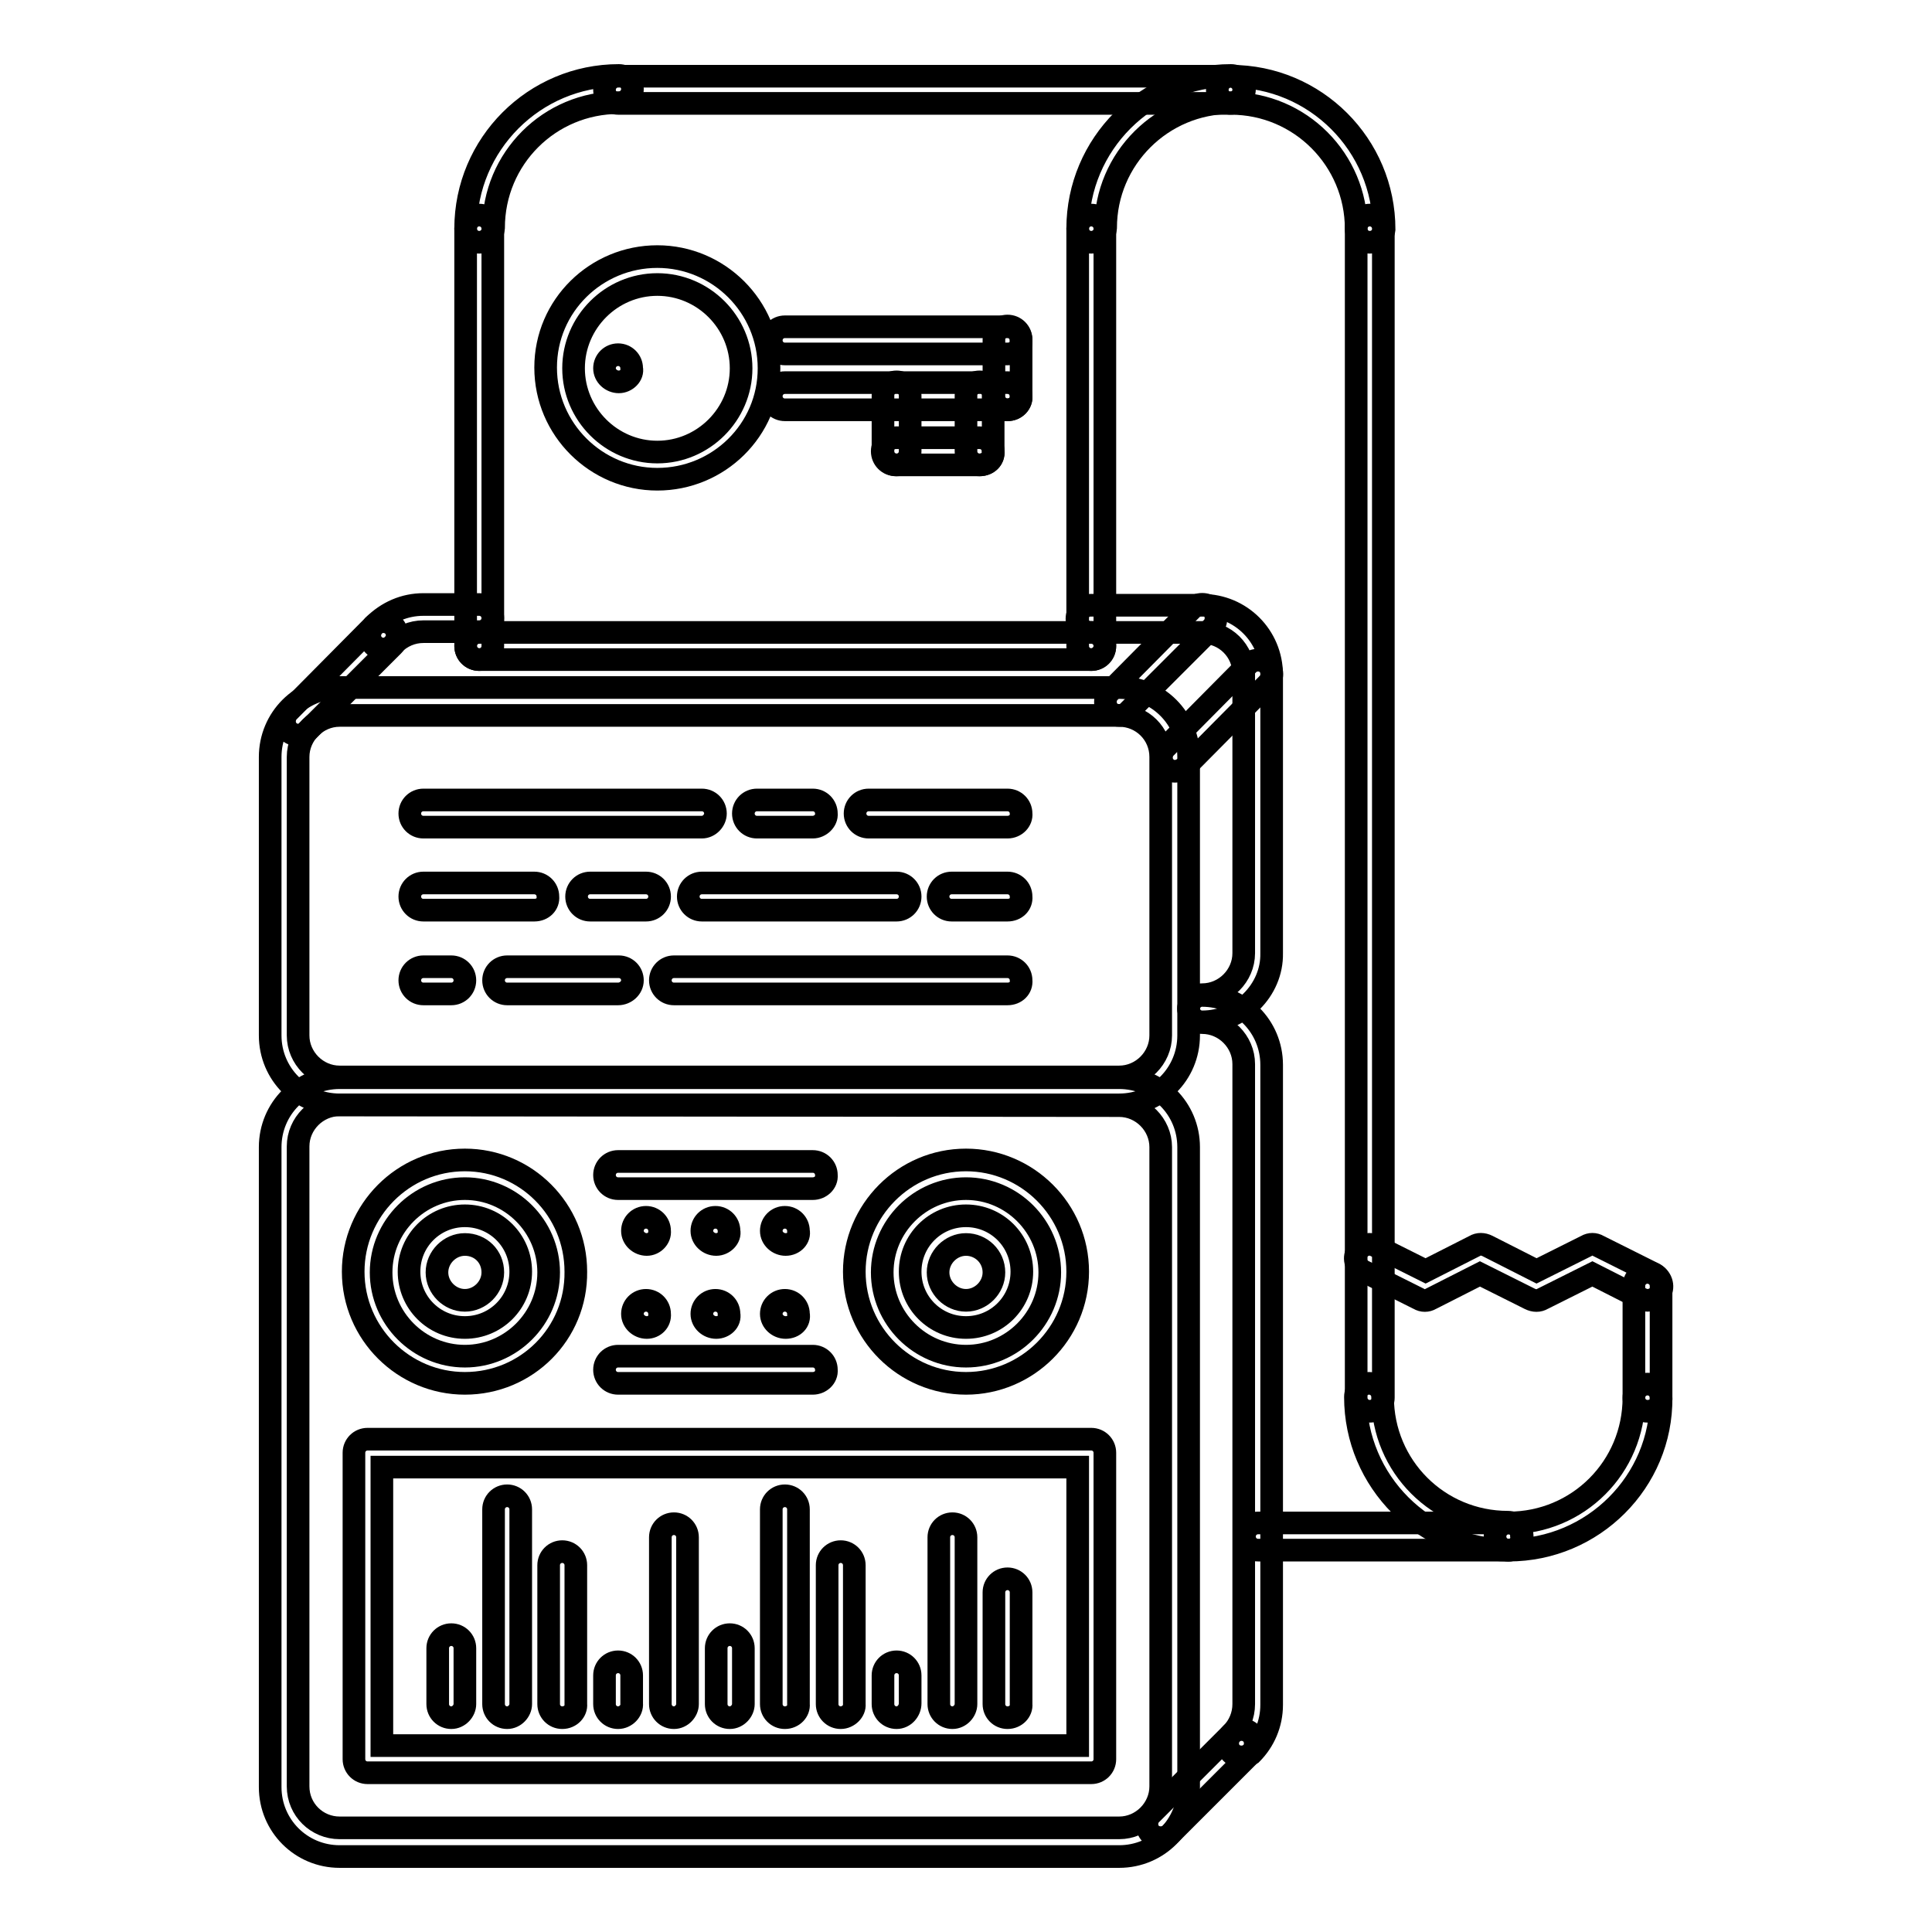
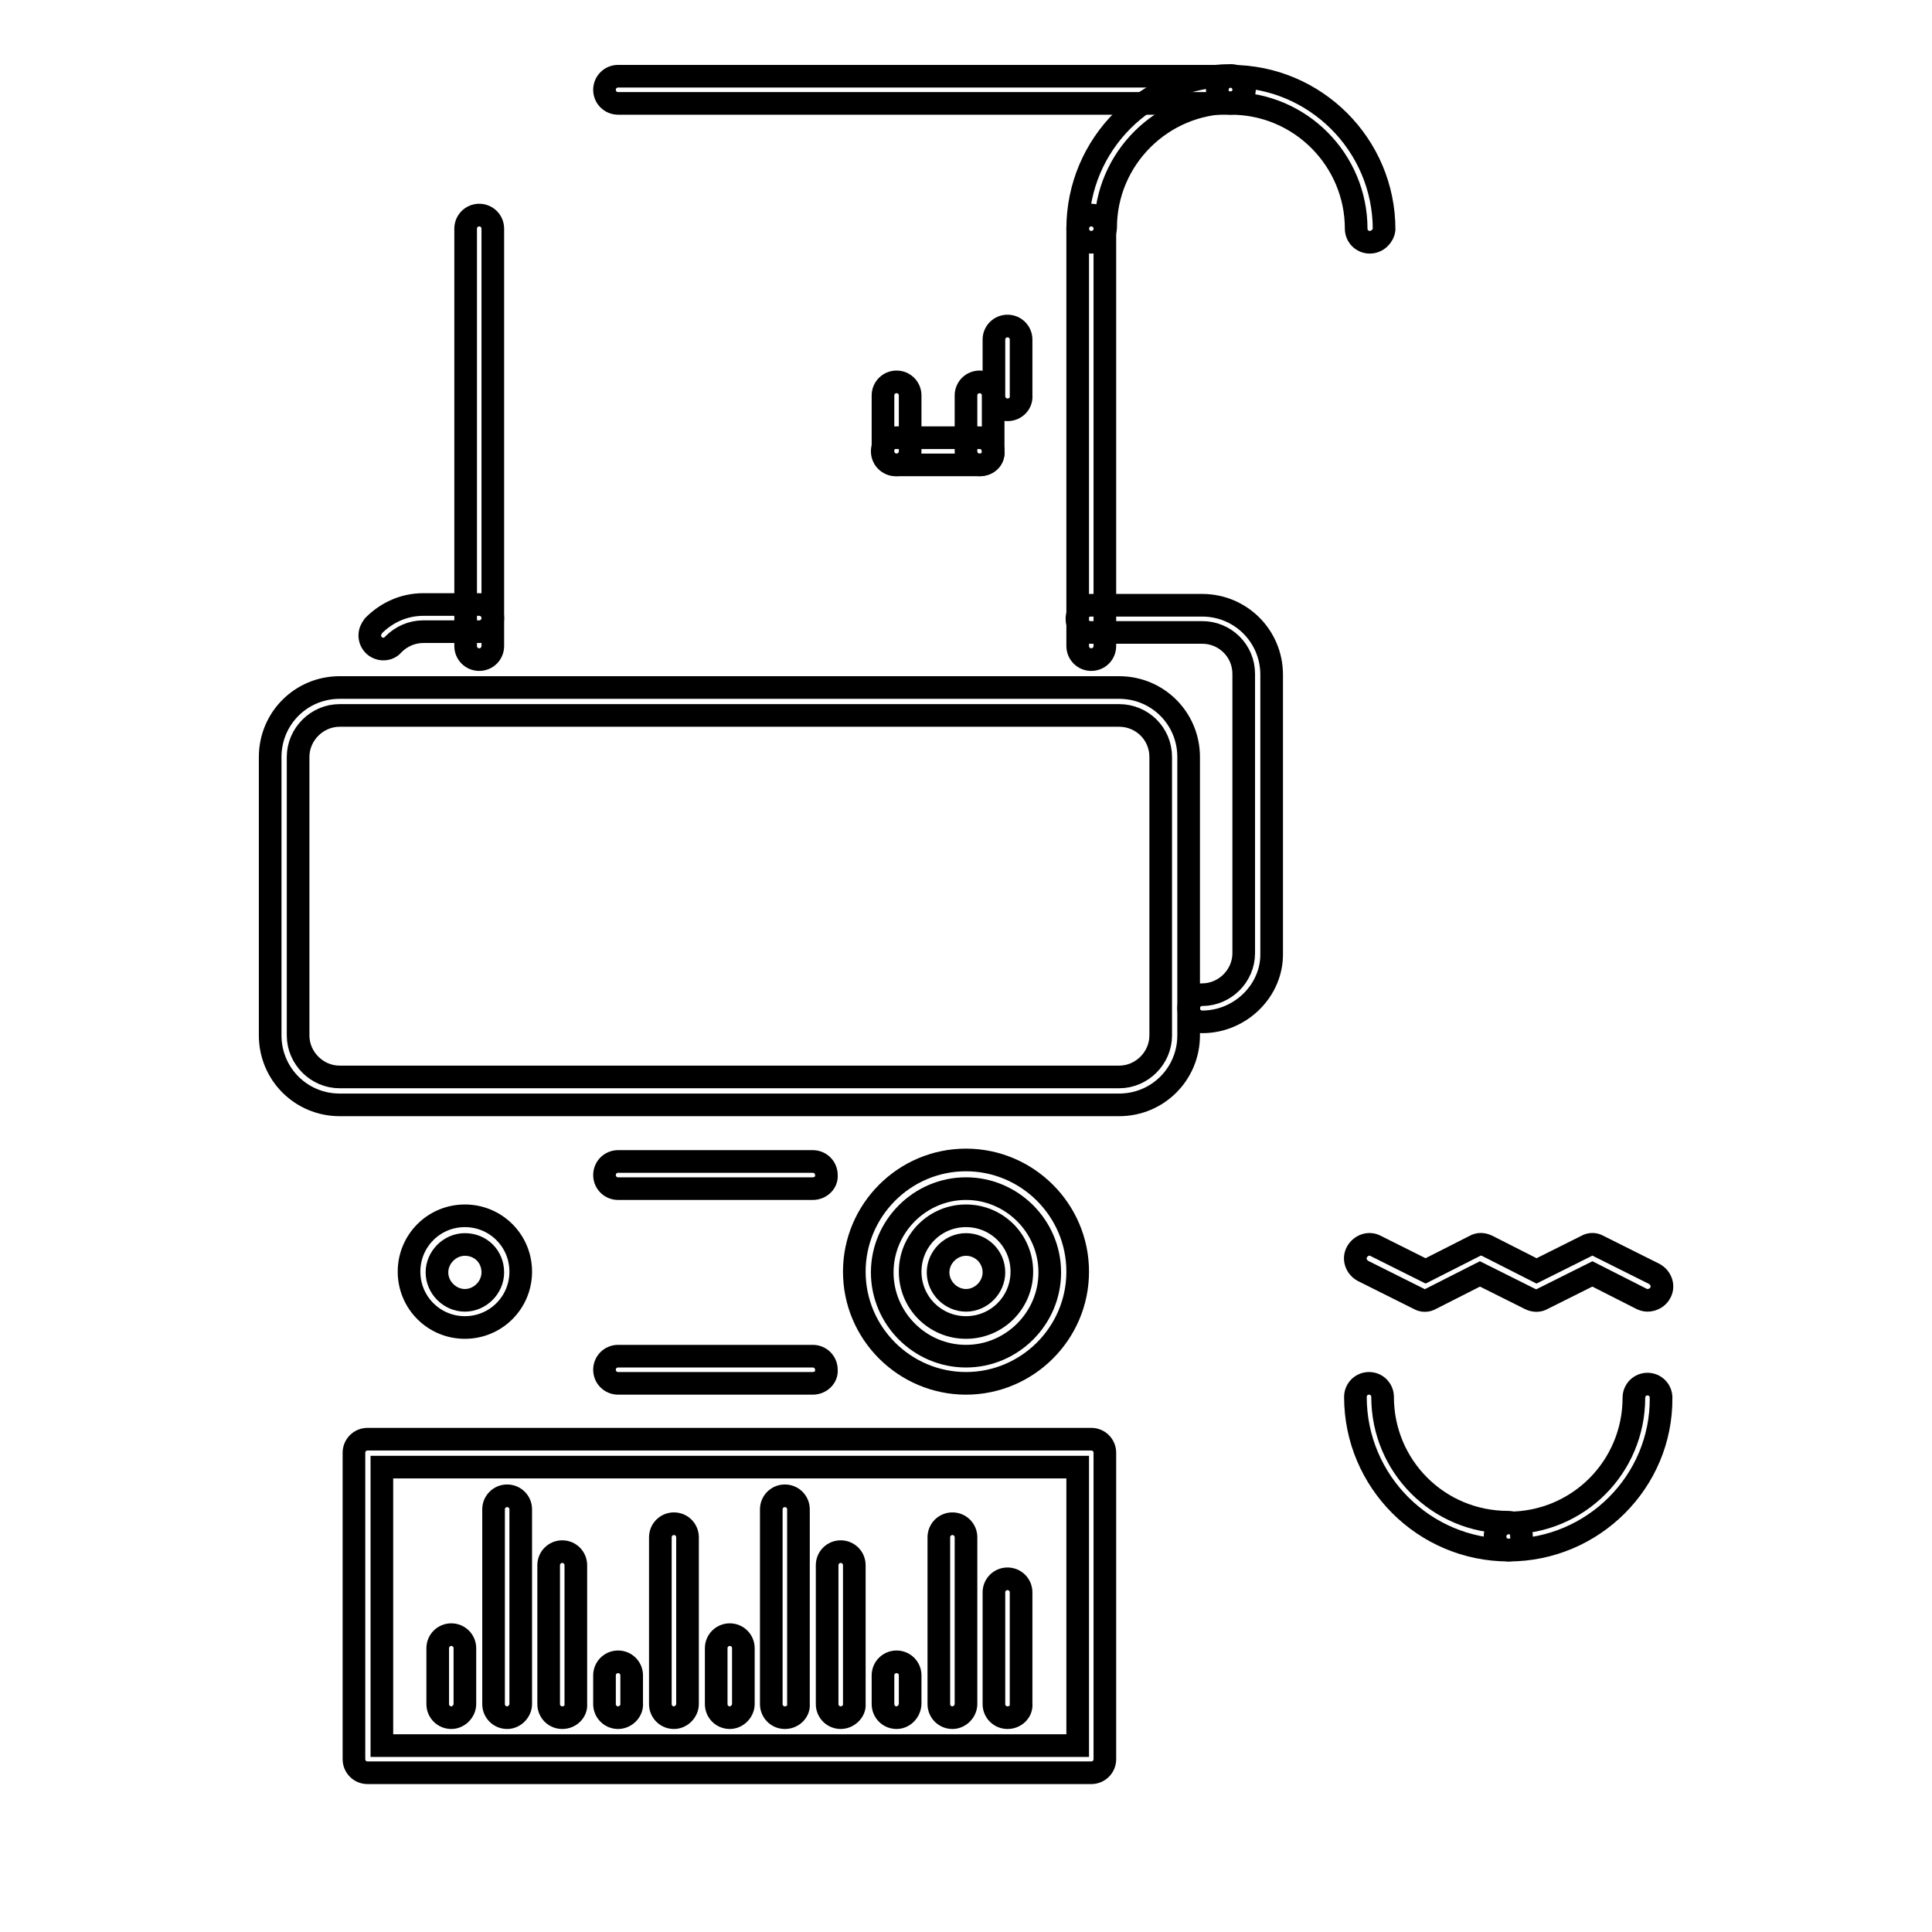
<svg xmlns="http://www.w3.org/2000/svg" version="1.1" x="0px" y="0px" viewBox="0 0 256 256" enable-background="new 0 0 256 256" xml:space="preserve">
  <g>
-     <path stroke-width="3" fill-opacity="0" stroke="#000000" d="M82,50.6c-1,0-1.9-0.8-1.9-1.8c0-1,0.8-1.8,1.8-1.8h0c1,0,1.8,0.8,1.8,1.8c0,0,0,0,0,0 C83.9,49.7,83,50.6,82,50.6C82,50.6,82,50.6,82,50.6z M85.7,175.9c-1,0-1.9-0.8-1.9-1.8c0-1,0.8-1.8,1.8-1.8h0c1,0,1.8,0.8,1.8,1.8 C87.5,175.1,86.7,175.9,85.7,175.9C85.7,175.9,85.7,175.9,85.7,175.9z M94.9,175.9c-1,0-1.9-0.8-1.9-1.8c0-1,0.8-1.8,1.8-1.8h0 c1,0,1.8,0.8,1.8,1.8C96.8,175.1,95.9,175.9,94.9,175.9C94.9,175.9,94.9,175.9,94.9,175.9z M104.1,175.9c-1,0-1.9-0.8-1.9-1.8 c0-1,0.8-1.8,1.8-1.8h0c1,0,1.8,0.8,1.8,1.8C106,175.1,105.2,175.9,104.1,175.9C104.1,175.9,104.1,175.9,104.1,175.9z M85.7,164.9 c-1,0-1.9-0.8-1.9-1.8c0-1,0.8-1.8,1.8-1.8h0c1,0,1.8,0.8,1.8,1.8C87.5,164,86.7,164.9,85.7,164.9 C85.7,164.9,85.7,164.9,85.7,164.9z M94.9,164.9c-1,0-1.9-0.8-1.9-1.8c0-1,0.8-1.8,1.8-1.8h0c1,0,1.8,0.8,1.8,1.8 C96.8,164,95.9,164.9,94.9,164.9C94.9,164.9,94.9,164.9,94.9,164.9z M104.1,164.9c-1,0-1.9-0.8-1.9-1.8c0-1,0.8-1.8,1.8-1.8h0 c1,0,1.8,0.8,1.8,1.8C106,164,105.2,164.9,104.1,164.9C104.1,164.9,104.1,164.9,104.1,164.9z" />
-     <path stroke-width="3" fill-opacity="0" stroke="#000000" d="M148.3,246H45c-5.1,0-9.2-4.1-9.2-9.2V152c0-5.1,4.1-9.2,9.2-9.2h103.3c5.1,0,9.2,4.1,9.2,9.2v84.8 C157.5,241.9,153.4,246,148.3,246z M45,146.4c-3,0-5.5,2.5-5.5,5.5v84.8c0,3.1,2.5,5.5,5.5,5.5h103.3c3,0,5.5-2.5,5.5-5.5V152 c0-3-2.5-5.5-5.5-5.5L45,146.4L45,146.4z M164.5,232.8c-0.5,0-1-0.2-1.3-0.5c-0.7-0.7-0.7-1.9,0-2.6c1-1,1.6-2.4,1.6-3.9v-84.8 c0-3-2.5-5.5-5.5-5.5c-1,0-1.8-0.8-1.8-1.8c0,0,0,0,0,0c0-1,0.8-1.8,1.8-1.8c5.1,0,9.2,4.1,9.2,9.2v84.8c0,2.5-1,4.8-2.7,6.5 C165.5,232.6,165,232.8,164.5,232.8L164.5,232.8z" />
    <path stroke-width="3" fill-opacity="0" stroke="#000000" d="M148.3,146.4H45c-5.1,0-9.2-4.1-9.2-9.2v-36.9c0-5.1,4.1-9.2,9.2-9.2h103.3c5.1,0,9.2,4.1,9.2,9.2v36.9 C157.5,142.3,153.4,146.4,148.3,146.4z M45,94.8c-3,0-5.5,2.5-5.5,5.5v36.9c0,3,2.5,5.5,5.5,5.5h103.3c3,0,5.5-2.5,5.5-5.5v-36.9 c0-3.1-2.5-5.5-5.5-5.5H45z" />
    <path stroke-width="3" fill-opacity="0" stroke="#000000" d="M159.3,135.4c-1,0-1.8-0.8-1.8-1.8c0,0,0,0,0,0c0-1,0.8-1.8,1.8-1.8c3,0,5.5-2.5,5.5-5.5V89.3 c0-3.1-2.5-5.5-5.5-5.5h-14.8c-1,0-1.8-0.8-1.8-1.8c0-1,0.8-1.8,1.8-1.8h14.8c5.1,0,9.2,4.1,9.2,9.2v36.9 C168.6,131.2,164.4,135.4,159.3,135.4z M50.8,86c-1,0-1.8-0.8-1.8-1.8c0-0.5,0.2-0.9,0.5-1.3c1.8-1.8,4.1-2.8,6.6-2.8h7.4 c1,0,1.8,0.8,1.8,1.8c0,1-0.8,1.8-1.8,1.8h-7.4c-1.5,0-2.9,0.6-4,1.7C51.8,85.8,51.3,86,50.8,86z" />
-     <path stroke-width="3" fill-opacity="0" stroke="#000000" d="M155.7,102.2c-1,0-1.8-0.8-1.8-1.8c0-0.5,0.2-1,0.5-1.3L165.4,88c0.7-0.7,1.9-0.7,2.6,0c0,0,0,0,0,0 c0.7,0.7,0.7,1.9,0,2.6c0,0,0,0,0,0L157,101.7C156.6,102,156.1,102.2,155.7,102.2L155.7,102.2z M148.3,94.8c-0.5,0-1-0.2-1.3-0.5 c-0.7-0.7-0.7-1.9,0-2.6l0,0L158,80.6c0.7-0.7,1.9-0.7,2.6,0c0,0,0,0,0,0c0.7,0.7,0.7,1.9,0,2.6c0,0,0,0,0,0l-11.1,11.1 C149.2,94.6,148.8,94.8,148.3,94.8L148.3,94.8z M93,109.6H56.1c-1,0-1.8-0.8-1.8-1.8c0,0,0,0,0,0c0-1,0.8-1.8,1.8-1.8c0,0,0,0,0,0 H93c1,0,1.8,0.8,1.8,1.8v0C94.8,108.7,94,109.6,93,109.6C93,109.6,93,109.6,93,109.6z M70.8,120.6H56.1c-1,0-1.8-0.8-1.8-1.8 c0,0,0,0,0,0c0-1,0.8-1.8,1.8-1.8c0,0,0,0,0,0h14.7c1,0,1.8,0.8,1.8,1.8c0,0,0,0,0,0C72.7,119.8,71.9,120.6,70.8,120.6 C70.8,120.6,70.8,120.6,70.8,120.6z M81.9,131.7H67.2c-1,0-1.8-0.8-1.8-1.8c0-1,0.8-1.8,1.8-1.8h14.8c1,0,1.8,0.8,1.8,1.8 C83.8,130.9,82.9,131.7,81.9,131.7z M85.6,120.6h-7.4c-1,0-1.8-0.8-1.8-1.8c0,0,0,0,0,0c0-1,0.8-1.8,1.8-1.8c0,0,0,0,0,0h7.4 c1,0,1.8,0.8,1.8,1.8c0,0,0,0,0,0C87.4,119.8,86.6,120.6,85.6,120.6C85.6,120.6,85.6,120.6,85.6,120.6z M107.7,109.6h-7.4 c-1,0-1.8-0.8-1.8-1.8c0,0,0,0,0,0c0-1,0.8-1.8,1.8-1.8c0,0,0,0,0,0h7.4c1,0,1.8,0.8,1.8,1.8v0 C109.6,108.7,108.7,109.6,107.7,109.6L107.7,109.6z M133.5,120.6h-7.4c-1,0-1.8-0.8-1.8-1.8c0,0,0,0,0,0c0-1,0.8-1.8,1.8-1.8 c0,0,0,0,0,0h7.4c1,0,1.8,0.8,1.8,1.8c0,0,0,0,0,0C135.4,119.8,134.6,120.6,133.5,120.6L133.5,120.6z M59.8,131.7h-3.7 c-1,0-1.8-0.8-1.8-1.8c0-1,0.8-1.8,1.8-1.8h3.7c1,0,1.8,0.8,1.8,1.8S60.8,131.7,59.8,131.7z M133.5,109.6h-18.4 c-1,0-1.8-0.8-1.8-1.8c0,0,0,0,0,0c0-1,0.8-1.8,1.8-1.8c0,0,0,0,0,0h18.4c1,0,1.8,0.8,1.8,1.8c0,0,0,0,0,0 C135.4,108.7,134.6,109.6,133.5,109.6C133.5,109.6,133.5,109.6,133.5,109.6z M118.8,120.6H93c-1,0-1.8-0.8-1.8-1.8c0,0,0,0,0,0 c0-1,0.8-1.8,1.8-1.8c0,0,0,0,0,0h25.8c1,0,1.8,0.8,1.8,1.8c0,0,0,0,0,0C120.6,119.8,119.8,120.6,118.8,120.6 C118.8,120.6,118.8,120.6,118.8,120.6z M133.5,131.7H89.3c-1,0-1.8-0.8-1.8-1.8s0.8-1.8,1.8-1.8h44.2c1,0,1.8,0.8,1.8,1.8 C135.4,130.9,134.6,131.7,133.5,131.7L133.5,131.7z M61.6,183.3c-8.1,0-14.8-6.6-14.8-14.8c0-8.1,6.6-14.8,14.8-14.8 c8.1,0,14.7,6.6,14.7,14.8C76.4,176.7,69.8,183.3,61.6,183.3L61.6,183.3z M61.6,157.5c-6.1,0-11.1,5-11.1,11.1 c0,6.1,5,11.1,11.1,11.1c6.1,0,11.1-5,11.1-11.1C72.7,162.5,67.7,157.5,61.6,157.5z" />
    <path stroke-width="3" fill-opacity="0" stroke="#000000" d="M61.6,175.9c-4.1,0-7.4-3.3-7.4-7.4c0-4.1,3.3-7.4,7.4-7.4c4.1,0,7.4,3.3,7.4,7.4 C69,172.6,65.7,175.9,61.6,175.9z M61.6,164.9c-2,0-3.7,1.7-3.7,3.7c0,2,1.7,3.7,3.7,3.7c2,0,3.7-1.7,3.7-3.7 C65.3,166.5,63.7,164.9,61.6,164.9z M128,183.3c-8.1,0-14.8-6.6-14.8-14.8c0-8.1,6.6-14.8,14.8-14.8c8.1,0,14.8,6.6,14.8,14.8 C142.8,176.7,136.1,183.3,128,183.3L128,183.3z M128,157.5c-6.1,0-11.1,5-11.1,11.1c0,6.1,5,11.1,11.1,11.1c6.1,0,11.1-5,11.1-11.1 C139.1,162.5,134.1,157.5,128,157.5z" />
    <path stroke-width="3" fill-opacity="0" stroke="#000000" d="M128,175.9c-4.1,0-7.4-3.3-7.4-7.4c0-4.1,3.3-7.4,7.4-7.4c4.1,0,7.4,3.3,7.4,7.4 C135.4,172.6,132.1,175.9,128,175.9z M128,164.9c-2,0-3.7,1.7-3.7,3.7c0,2,1.7,3.7,3.7,3.7c2,0,3.7-1.7,3.7-3.7 C131.7,166.5,130,164.9,128,164.9z M144.6,234.9H48.7c-1,0-1.8-0.8-1.8-1.8c0,0,0,0,0,0v-40.6c0-1,0.8-1.8,1.8-1.8h95.9 c1,0,1.8,0.8,1.8,1.8v40.6C146.4,234.1,145.6,234.9,144.6,234.9C144.6,234.9,144.6,234.9,144.6,234.9z M50.6,231.3h92.2v-36.9H50.6 V231.3z" />
    <path stroke-width="3" fill-opacity="0" stroke="#000000" d="M59.8,227.6c-1,0-1.8-0.8-1.8-1.8c0,0,0,0,0,0v-7.4c0-1,0.8-1.8,1.8-1.8c1,0,1.8,0.8,1.8,1.8v7.4 C61.6,226.7,60.8,227.6,59.8,227.6C59.8,227.6,59.8,227.6,59.8,227.6z M81.9,227.6c-1,0-1.8-0.8-1.8-1.8c0,0,0,0,0,0V222 c0-1,0.8-1.8,1.8-1.8c1,0,1.8,0.8,1.8,1.8v3.7C83.8,226.7,82.9,227.6,81.9,227.6C81.9,227.6,81.9,227.6,81.9,227.6z M67.2,227.6 c-1,0-1.8-0.8-1.8-1.8c0,0,0,0,0,0v-25.8c0-1,0.8-1.8,1.8-1.8c1,0,1.8,0.8,1.8,1.8v25.8C69,226.7,68.2,227.6,67.2,227.6 C67.2,227.6,67.2,227.6,67.2,227.6L67.2,227.6z M133.5,227.6c-1,0-1.8-0.8-1.8-1.8c0,0,0,0,0,0V211c0-1,0.8-1.8,1.8-1.8 c1,0,1.8,0.8,1.8,1.8v14.8C135.4,226.7,134.6,227.6,133.5,227.6C133.5,227.6,133.5,227.6,133.5,227.6z M89.3,227.6 c-1,0-1.8-0.8-1.8-1.8c0,0,0,0,0,0v-22.1c0-1,0.8-1.8,1.8-1.8c1,0,1.8,0.8,1.8,1.8v22.1C91.1,226.7,90.3,227.6,89.3,227.6 C89.3,227.6,89.3,227.6,89.3,227.6z M74.5,227.6c-1,0-1.8-0.8-1.8-1.8c0,0,0,0,0,0v-18.4c0-1,0.8-1.8,1.8-1.8c1,0,1.8,0.8,1.8,1.8 v18.4C76.4,226.7,75.6,227.6,74.5,227.6C74.5,227.6,74.5,227.6,74.5,227.6z M96.7,227.6c-1,0-1.8-0.8-1.8-1.8c0,0,0,0,0,0v-7.4 c0-1,0.8-1.8,1.8-1.8c1,0,1.8,0.8,1.8,1.8v7.4C98.5,226.7,97.7,227.6,96.7,227.6C96.7,227.6,96.7,227.6,96.7,227.6z M118.8,227.6 c-1,0-1.8-0.8-1.8-1.8c0,0,0,0,0,0V222c0-1,0.8-1.8,1.8-1.8c1,0,1.8,0.8,1.8,1.8v3.7C120.6,226.7,119.8,227.6,118.8,227.6 C118.8,227.6,118.8,227.6,118.8,227.6z M104,227.6c-1,0-1.8-0.8-1.8-1.8c0,0,0,0,0,0v-25.8c0-1,0.8-1.8,1.8-1.8 c1,0,1.8,0.8,1.8,1.8v25.8C105.9,226.7,105.1,227.6,104,227.6C104,227.6,104,227.6,104,227.6L104,227.6z M126.2,227.6 c-1,0-1.8-0.8-1.8-1.8c0,0,0,0,0,0v-22.1c0-1,0.8-1.8,1.8-1.8s1.8,0.8,1.8,1.8v22.1C128,226.7,127.2,227.6,126.2,227.6 C126.2,227.6,126.2,227.6,126.2,227.6z M111.4,227.6c-1,0-1.8-0.8-1.8-1.8c0,0,0,0,0,0v-18.4c0-1,0.8-1.8,1.8-1.8s1.8,0.8,1.8,1.8 v18.4C113.3,226.7,112.4,227.6,111.4,227.6C111.4,227.6,111.4,227.6,111.4,227.6z M107.7,157.5H81.9c-1,0-1.8-0.8-1.8-1.8 c0,0,0,0,0,0c0-1,0.8-1.8,1.8-1.8h25.8c1,0,1.8,0.8,1.8,1.8C109.6,156.7,108.7,157.5,107.7,157.5 C107.7,157.5,107.7,157.5,107.7,157.5z M107.7,183.3H81.9c-1,0-1.8-0.8-1.8-1.8c0,0,0,0,0,0c0-1,0.8-1.8,1.8-1.8h25.8 c1,0,1.8,0.8,1.8,1.8C109.6,182.5,108.7,183.3,107.7,183.3C107.7,183.3,107.7,183.3,107.7,183.3z M63.5,87.4c-1,0-1.8-0.8-1.8-1.8 c0,0,0,0,0,0V30.3c0-1,0.8-1.8,1.8-1.8c0,0,0,0,0,0c1,0,1.8,0.8,1.8,1.8c0,0,0,0,0,0v55.3C65.3,86.6,64.5,87.4,63.5,87.4 C63.5,87.4,63.5,87.4,63.5,87.4z" />
-     <path stroke-width="3" fill-opacity="0" stroke="#000000" d="M63.5,32.1c-1,0-1.8-0.8-1.8-1.8c0,0,0,0,0,0c0-11.2,9.1-20.3,20.3-20.3c1,0,1.8,0.8,1.8,1.8 c0,1-0.8,1.8-1.8,1.8c-9.2,0-16.6,7.4-16.6,16.6C65.3,31.3,64.5,32.1,63.5,32.1C63.5,32.1,63.5,32.1,63.5,32.1z M181.5,187 c-1,0-1.8-0.8-1.8-1.8c0,0,0,0,0,0V30.3c0-1,0.8-1.8,1.8-1.8c1,0,1.8,0.8,1.8,1.8v154.9C183.3,186.2,182.5,187,181.5,187 C181.5,187,181.5,187,181.5,187z M218.3,187c-1,0-1.8-0.8-1.8-1.8c0,0,0,0,0,0v-14.8c0-1,0.8-1.8,1.8-1.8s1.8,0.8,1.8,1.8v14.8 C220.2,186.2,219.4,187,218.3,187C218.3,187,218.3,187,218.3,187z" />
    <path stroke-width="3" fill-opacity="0" stroke="#000000" d="M181.5,32.1c-1,0-1.8-0.8-1.8-1.8c0,0,0,0,0,0c0-9.1-7.4-16.6-16.6-16.6c-1,0-1.8-0.8-1.8-1.8 c0-1,0.8-1.8,1.8-1.8c11.2,0,20.3,9.1,20.3,20.3C183.3,31.3,182.5,32.1,181.5,32.1L181.5,32.1L181.5,32.1z M144.6,87.4 c-1,0-1.8-0.8-1.8-1.8c0,0,0,0,0,0V30.3c0-1,0.8-1.8,1.8-1.8c1,0,1.8,0.8,1.8,1.8v55.3C146.4,86.6,145.6,87.4,144.6,87.4 C144.6,87.4,144.6,87.4,144.6,87.4z" />
    <path stroke-width="3" fill-opacity="0" stroke="#000000" d="M144.6,32.1c-1,0-1.8-0.8-1.8-1.8c0,0,0,0,0,0c0-11.2,9.1-20.3,20.3-20.3c1,0,1.8,0.8,1.8,1.8 c0,1-0.8,1.8-1.8,1.8c-9.1,0-16.6,7.4-16.6,16.6C146.4,31.3,145.6,32.1,144.6,32.1C144.6,32.1,144.6,32.1,144.6,32.1L144.6,32.1z  M199.9,205.4c-11.2,0-20.3-9.1-20.3-20.3c0-1,0.8-1.8,1.8-1.8c1,0,1.8,0.8,1.8,1.8c0,9.2,7.4,16.6,16.6,16.6c1,0,1.8,0.8,1.8,1.8 C201.8,204.6,200.9,205.4,199.9,205.4C199.9,205.4,199.9,205.4,199.9,205.4L199.9,205.4z" />
    <path stroke-width="3" fill-opacity="0" stroke="#000000" d="M199.9,205.4c-1,0-1.8-0.8-1.8-1.8c0,0,0,0,0,0c0-1,0.8-1.8,1.8-1.8c9.2,0,16.6-7.4,16.6-16.6 c0-1,0.8-1.8,1.8-1.8c1,0,1.8,0.8,1.8,1.8C220.2,196.3,211.1,205.4,199.9,205.4L199.9,205.4z M163,13.7H81.9c-1,0-1.8-0.8-1.8-1.8 s0.8-1.8,1.8-1.8H163c1,0,1.8,0.8,1.8,1.8S164,13.7,163,13.7L163,13.7z M218.3,172.3c-0.3,0-0.6-0.1-0.8-0.2l-6.5-3.3l-6.6,3.3 c-0.5,0.3-1.1,0.3-1.7,0l-6.6-3.3l-6.5,3.3c-0.5,0.3-1.1,0.3-1.6,0l-7.4-3.7c-0.9-0.5-1.3-1.6-0.8-2.5c0.5-0.9,1.6-1.3,2.5-0.8 l6.6,3.3l6.5-3.3c0.5-0.3,1.1-0.3,1.7,0l6.5,3.3l6.6-3.3c0.5-0.3,1.1-0.3,1.6,0l7.4,3.7c0.9,0.5,1.3,1.6,0.8,2.5 C219.7,171.9,219,172.3,218.3,172.3L218.3,172.3z" />
-     <path stroke-width="3" fill-opacity="0" stroke="#000000" d="M199.9,205.4h-33.2c-1,0-1.8-0.8-1.8-1.8c0,0,0,0,0,0c0-1,0.8-1.8,1.8-1.8h33.2c1,0,1.8,0.8,1.8,1.8 C201.8,204.6,200.9,205.4,199.9,205.4C199.9,205.4,199.9,205.4,199.9,205.4z M153.8,243.5c-0.5,0-1-0.2-1.3-0.5 c-0.7-0.7-0.7-1.9,0-2.6l10.7-10.7c0.7-0.7,1.9-0.7,2.6,0c0.7,0.7,0.7,1.9,0,2.6c0,0,0,0,0,0L155.1,243 C154.8,243.3,154.3,243.5,153.8,243.5L153.8,243.5z M39.5,97.4c-1,0-1.8-0.8-1.8-1.8c0-0.5,0.2-1,0.5-1.3l11.3-11.4 c0.7-0.7,1.9-0.7,2.6,0c0,0,0,0,0,0c0.7,0.7,0.7,1.9,0,2.6c0,0,0,0,0,0L40.8,96.8C40.4,97.2,40,97.4,39.5,97.4z M144.6,87.4H63.5 c-1,0-1.8-0.8-1.8-1.8s0.8-1.8,1.8-1.8h81.1c1,0,1.8,0.8,1.8,1.8S145.6,87.4,144.6,87.4z M87.1,63.5c-8.1,0-14.8-6.6-14.8-14.8 S79,34,87.1,34s14.8,6.6,14.8,14.8S95.2,63.5,87.1,63.5z M87.1,37.7c-6.1,0-11.1,5-11.1,11.1c0,6.1,5,11.1,11.1,11.1 s11.1-5,11.1-11.1S93.2,37.7,87.1,37.7z M133.5,46.9H104c-1,0-1.8-0.8-1.8-1.8v0c0-1,0.8-1.8,1.8-1.8h0h29.5c1,0,1.8,0.8,1.8,1.8 c0,0,0,0,0,0C135.4,46.1,134.6,46.9,133.5,46.9C133.5,46.9,133.5,46.9,133.5,46.9z M133.5,54.3H104c-1,0-1.8-0.8-1.8-1.8 c0-1,0.8-1.8,1.8-1.8h29.5c1,0,1.8,0.8,1.8,1.8C135.4,53.4,134.6,54.3,133.5,54.3z" />
    <path stroke-width="3" fill-opacity="0" stroke="#000000" d="M133.5,54.3c-1,0-1.8-0.8-1.8-1.8c0,0,0,0,0,0V45c0-1,0.8-1.8,1.8-1.8l0,0c1,0,1.8,0.8,1.8,1.8c0,0,0,0,0,0 v7.4C135.4,53.4,134.6,54.3,133.5,54.3C133.5,54.3,133.5,54.3,133.5,54.3z M129.8,61.6h-11.1c-1,0-1.8-0.8-1.8-1.8c0,0,0,0,0,0 c0-1,0.8-1.8,1.8-1.8c0,0,0,0,0,0h11.1c1,0,1.8,0.8,1.8,1.8c0,0,0,0,0,0C131.7,60.8,130.9,61.6,129.8,61.6 C129.8,61.6,129.8,61.6,129.8,61.6z" />
    <path stroke-width="3" fill-opacity="0" stroke="#000000" d="M118.8,61.6c-1,0-1.8-0.8-1.8-1.8c0,0,0,0,0,0v-7.4c0-1,0.8-1.8,1.8-1.8c0,0,0,0,0,0c1,0,1.8,0.8,1.8,1.8 c0,0,0,0,0,0v7.4C120.6,60.8,119.8,61.6,118.8,61.6L118.8,61.6z M129.8,61.6c-1,0-1.8-0.8-1.8-1.8c0,0,0,0,0,0v-7.4 c0-1,0.8-1.8,1.8-1.8s1.8,0.8,1.8,1.8v7.4C131.7,60.8,130.9,61.6,129.8,61.6C129.8,61.6,129.8,61.6,129.8,61.6z" />
  </g>
</svg>